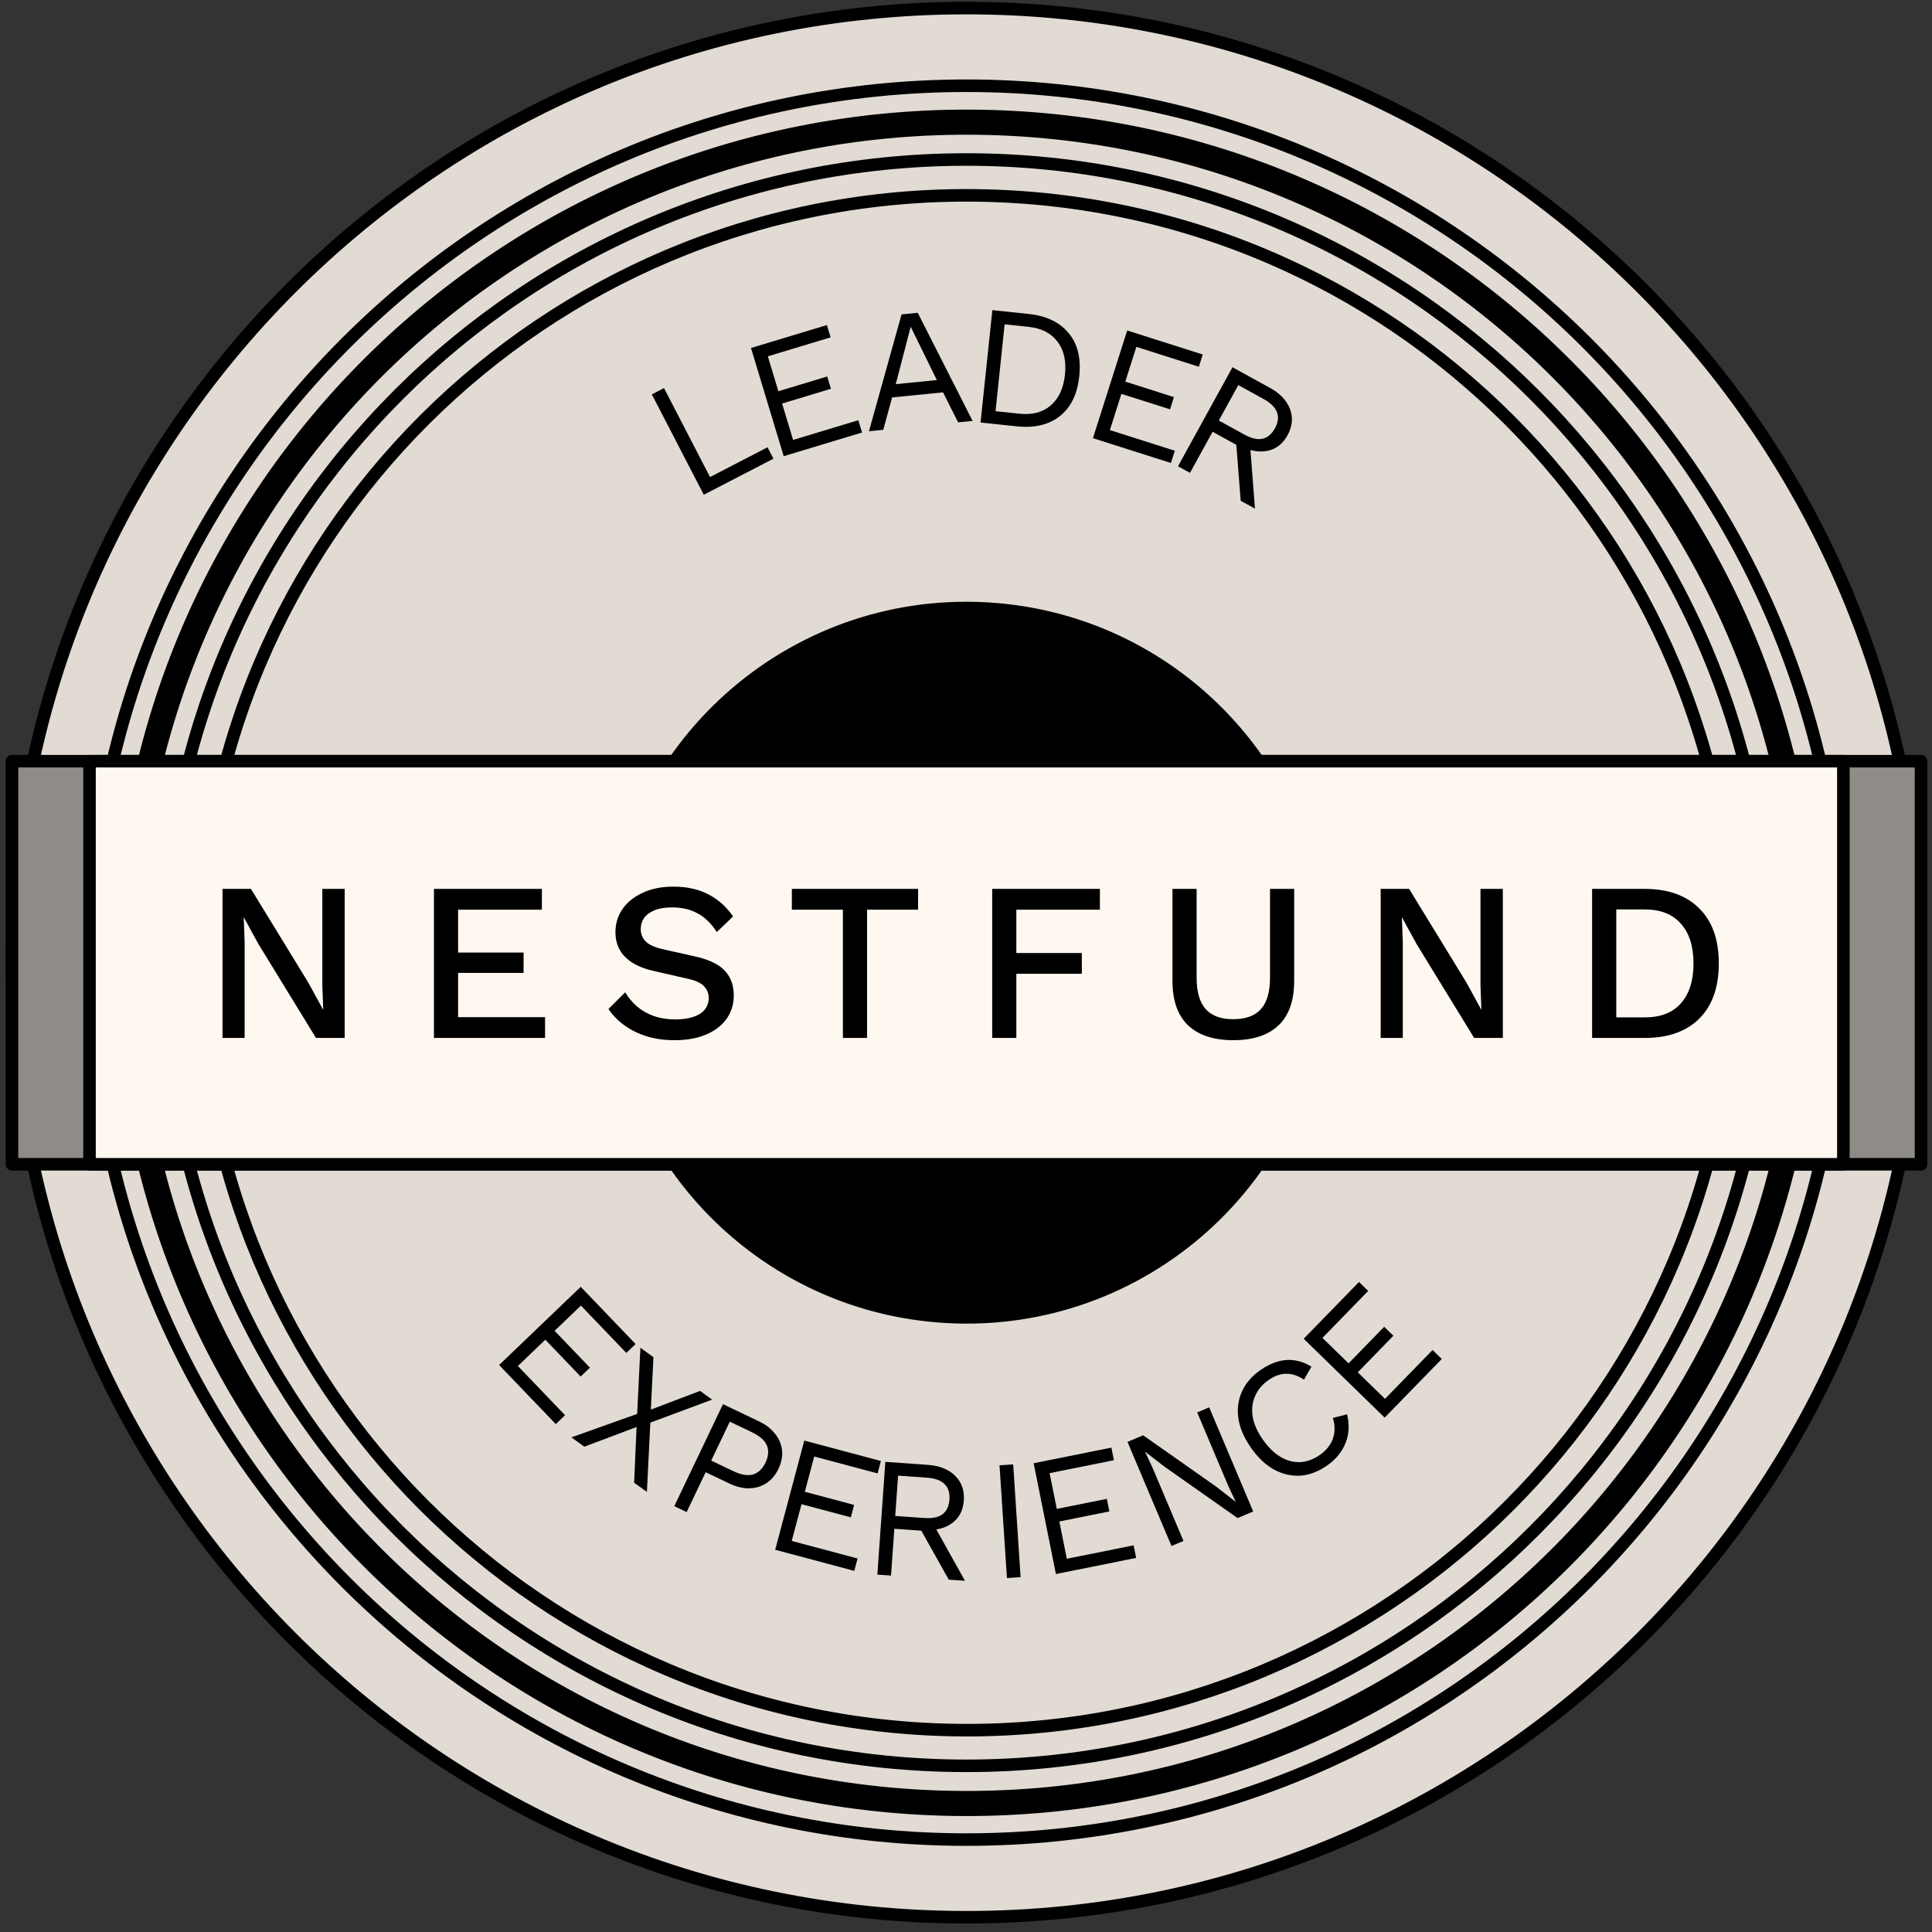
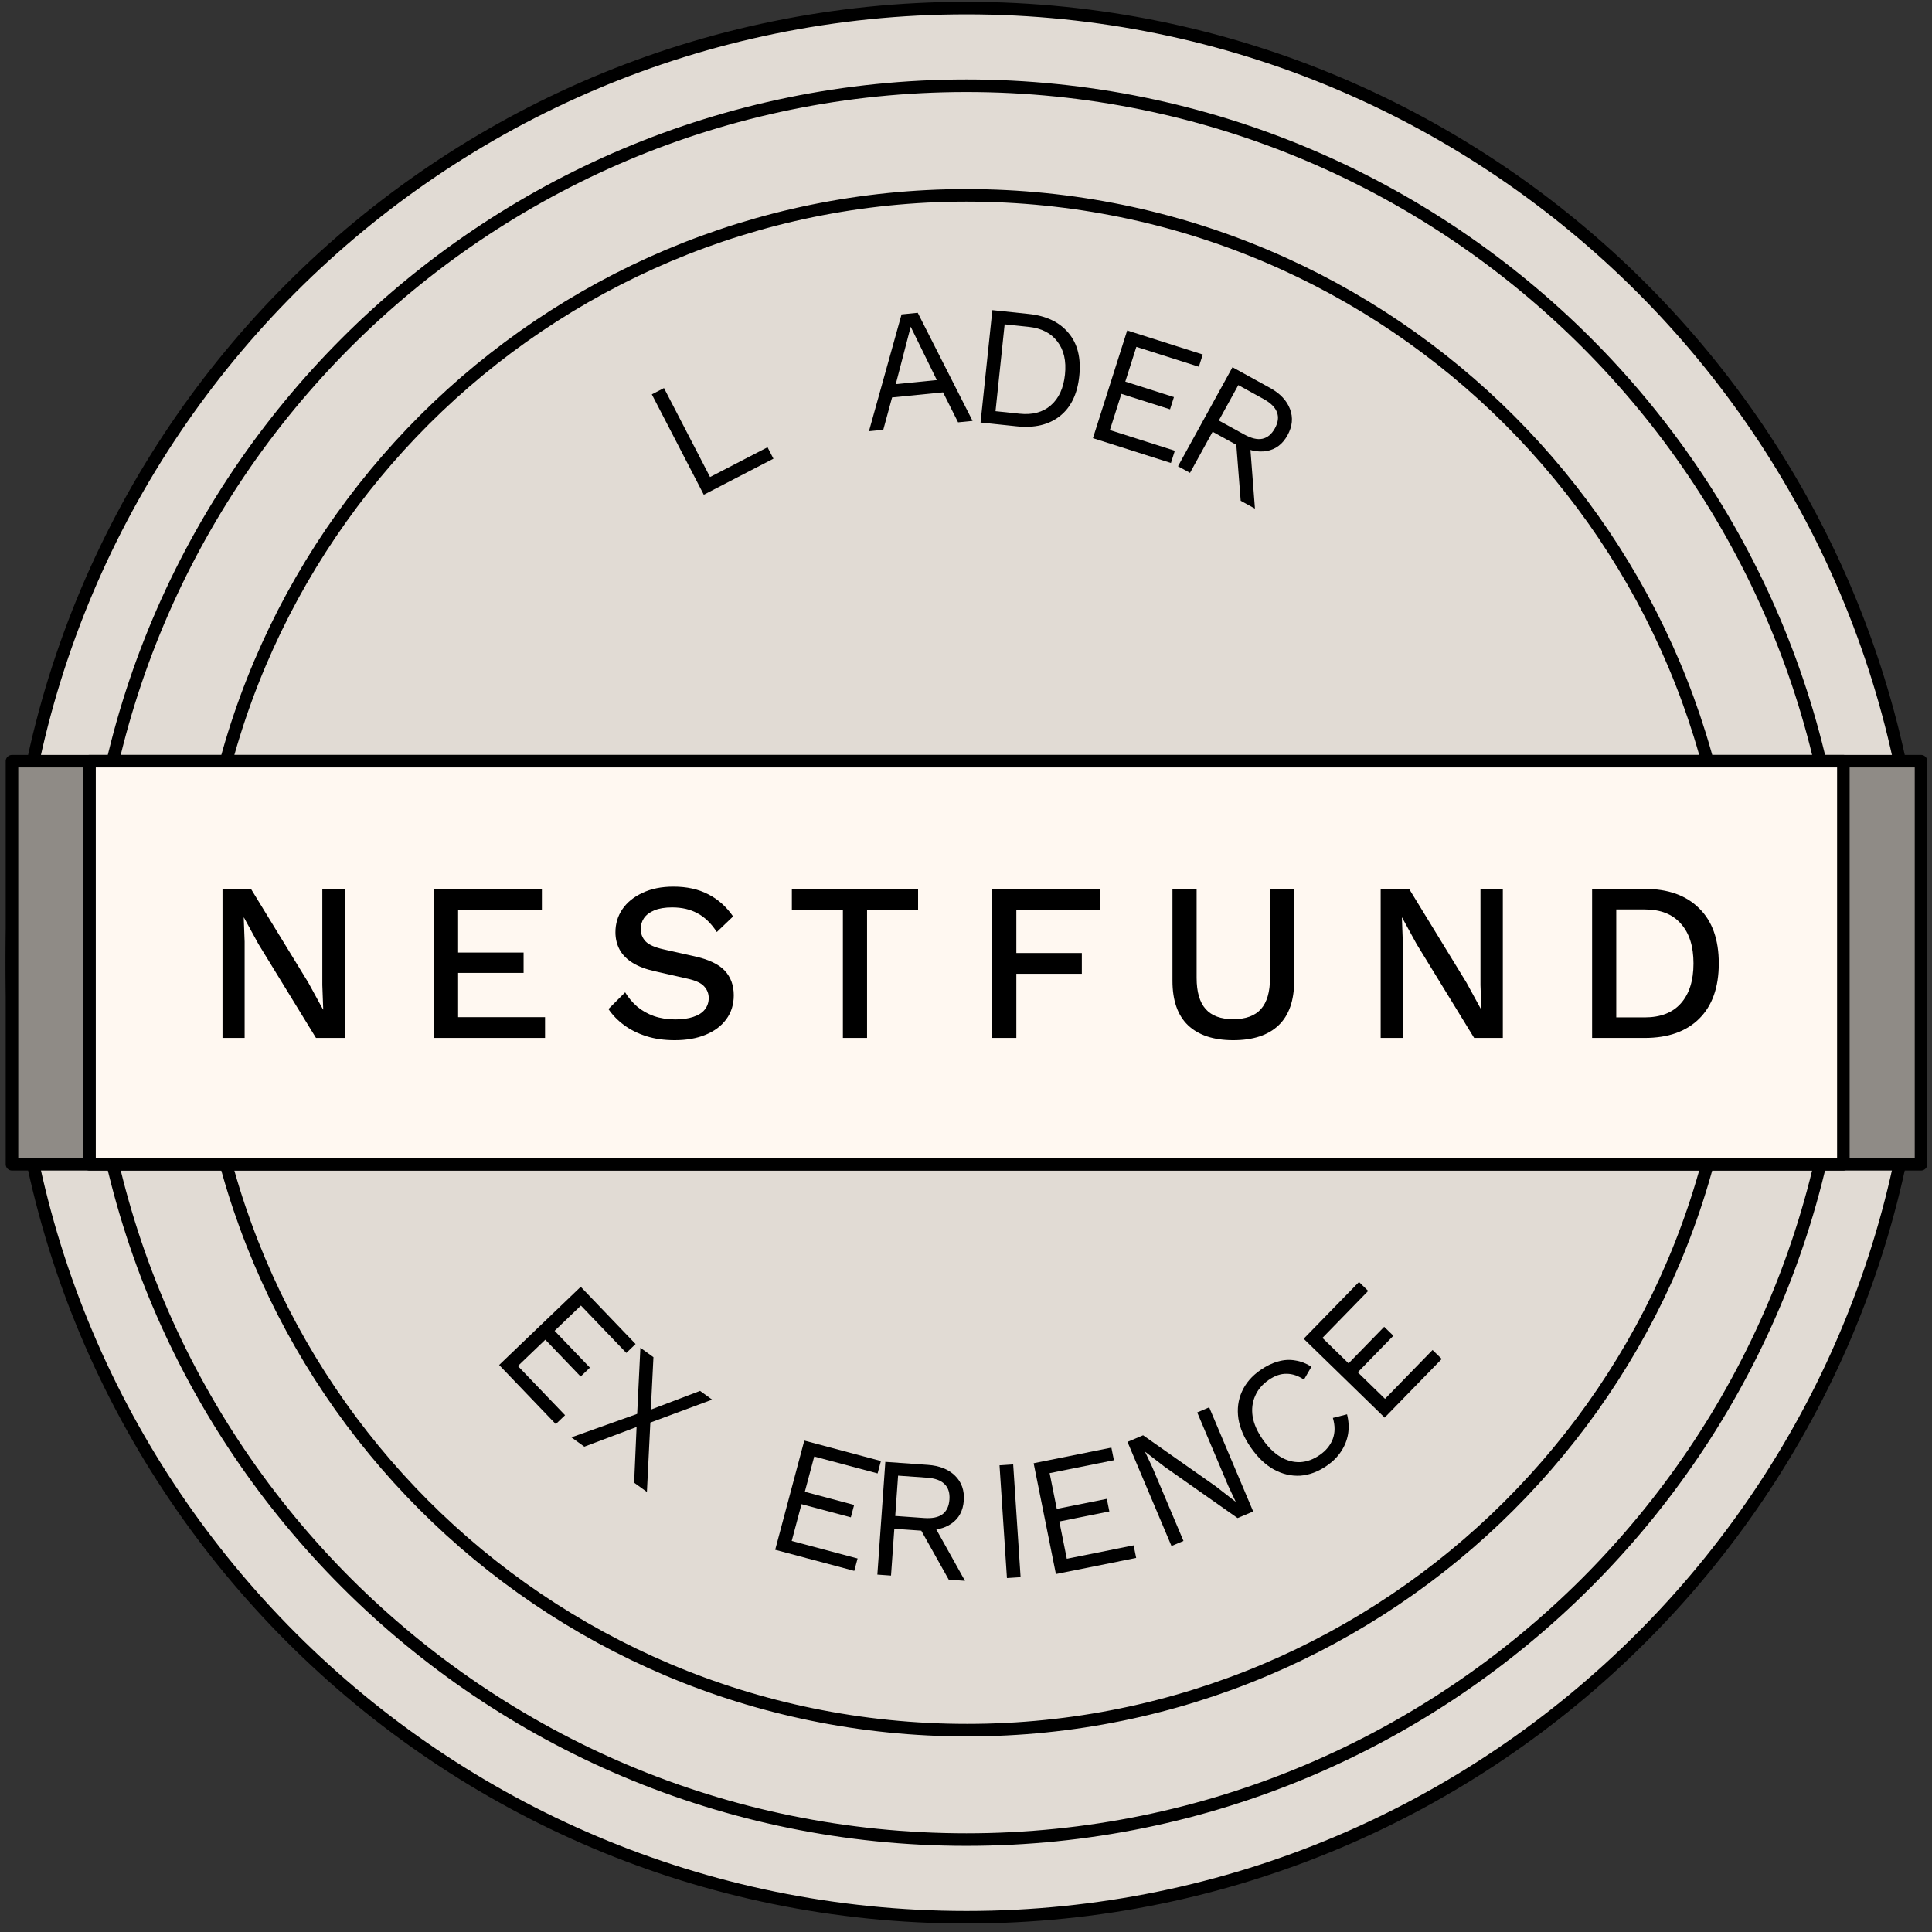
<svg xmlns="http://www.w3.org/2000/svg" width="154" height="154" viewBox="0 0 154 154" fill="none">
  <rect x="0" y="0" width="154" height="154" fill="#333333" stroke="none" />
  <path d="M77.035 152.824C119.058 152.824 153.125 118.758 153.125 76.734C153.125 34.711 119.058 0.644 77.035 0.644C35.011 0.644 0.945 34.711 0.945 76.734C0.945 118.758 35.011 152.824 77.035 152.824Z" fill="#E1DBD4" stroke="black" stroke-miterlimit="10" />
-   <path d="M105.267 78.279C106.12 62.689 94.173 49.36 78.583 48.508C62.993 47.655 49.664 59.602 48.812 75.192C47.959 90.782 59.906 104.111 75.496 104.963C91.086 105.816 104.415 93.869 105.267 78.279Z" fill="black" stroke="black" stroke-miterlimit="10" />
  <path d="M77.035 146.634C115.639 146.634 146.935 115.339 146.935 76.734C146.935 38.13 115.639 6.834 77.035 6.834C38.43 6.834 7.135 38.13 7.135 76.734C7.135 115.339 38.43 146.634 77.035 146.634Z" stroke="black" stroke-miterlimit="10" />
-   <path d="M77.035 140.754C112.392 140.754 141.055 112.091 141.055 76.734C141.055 41.377 112.392 12.714 77.035 12.714C41.677 12.714 13.015 41.377 13.015 76.734C13.015 112.091 41.677 140.754 77.035 140.754Z" stroke="black" stroke-miterlimit="10" />
  <path d="M138.213 78.279C139.062 44.506 112.372 16.44 78.599 15.591C44.827 14.742 16.76 41.432 15.911 75.204C15.062 108.977 41.752 137.043 75.525 137.892C109.297 138.741 137.364 112.051 138.213 78.279Z" stroke="black" stroke-miterlimit="10" />
-   <path d="M144.067 76.993C144.203 39.985 114.312 9.874 77.303 9.738C40.295 9.602 10.184 39.494 10.048 76.502C9.913 113.51 39.804 143.621 76.812 143.757C113.821 143.893 143.932 114.002 144.067 76.993Z" stroke="black" stroke-width="2" stroke-miterlimit="10" stroke-linecap="round" />
  <path d="M56.598 38.025L61.18 35.652L61.651 36.562L56.099 39.436L51.957 31.435L52.927 30.933L56.598 38.025Z" fill="black" />
-   <path d="M62.469 36.363L59.862 27.739L65.912 25.91L66.208 26.89L61.204 28.403L62.045 31.186L65.939 30.009L66.235 30.989L62.341 32.166L63.218 35.067L68.418 33.495L68.715 34.475L62.469 36.363Z" fill="black" />
  <path d="M77.524 33.55L76.369 33.665L75.171 31.274L71.109 31.679L70.406 34.26L69.265 34.373L71.863 25.061L73.153 24.932L77.524 33.55ZM71.402 30.621L74.675 30.295L72.592 26.044L71.402 30.621Z" fill="black" />
  <path d="M81.993 25.025C83.396 25.172 84.454 25.677 85.169 26.539C85.894 27.393 86.18 28.539 86.029 29.978C85.878 31.417 85.359 32.483 84.471 33.177C83.594 33.863 82.454 34.132 81.051 33.984L78.16 33.68L79.101 24.721L81.993 25.025ZM81.267 32.977C82.29 33.085 83.118 32.866 83.752 32.319C84.396 31.765 84.775 30.944 84.889 29.858C85.003 28.772 84.802 27.896 84.287 27.228C83.781 26.553 83.017 26.162 81.995 26.054L80.08 25.853L79.353 32.776L81.267 32.977Z" fill="black" />
  <path d="M87.118 34.927L89.849 26.342L95.872 28.258L95.561 29.233L90.579 27.648L89.698 30.419L93.574 31.652L93.264 32.628L89.387 31.395L88.469 34.282L93.646 35.929L93.335 36.905L87.118 34.927Z" fill="black" />
  <path d="M101.232 30.919C102.037 31.362 102.568 31.925 102.827 32.607C103.085 33.289 103.018 33.985 102.628 34.695C102.237 35.404 101.685 35.822 100.972 35.949C100.27 36.072 99.517 35.912 98.712 35.468L98.595 35.482L96.658 34.416L94.855 37.692L93.898 37.166L98.242 29.273L101.232 30.919ZM99.173 34.631C99.739 34.943 100.221 35.058 100.619 34.976C101.03 34.89 101.365 34.612 101.623 34.142C101.882 33.671 101.936 33.244 101.784 32.859C101.645 32.471 101.292 32.121 100.726 31.809L98.705 30.697L97.152 33.519L99.173 34.631ZM99.617 35.126L100.032 40.542L98.896 39.917L98.527 35.211L99.617 35.126Z" fill="black" />
  <path d="M39.786 108.805L46.29 102.571L50.663 107.133L49.924 107.842L46.306 104.068L44.208 106.08L47.023 109.016L46.283 109.724L43.468 106.788L41.281 108.885L45.041 112.807L44.301 113.515L39.786 108.805Z" fill="black" />
  <path d="M51.565 118.922L50.547 118.187L50.742 113.746L46.576 115.316L45.547 114.572L50.789 112.702L51.046 107.431L52.086 108.182L51.878 112.361L55.803 110.869L56.765 111.565L51.839 113.394L51.565 118.922Z" fill="black" />
-   <path d="M60.499 113.297C61.049 113.56 61.476 113.89 61.781 114.287C62.097 114.68 62.282 115.116 62.336 115.596C62.389 116.075 62.294 116.569 62.051 117.078C61.808 117.588 61.483 117.972 61.077 118.232C60.671 118.492 60.213 118.626 59.705 118.635C59.208 118.64 58.685 118.512 58.135 118.249L56.25 117.349L54.733 120.527L53.747 120.057L57.629 111.927L60.499 113.297ZM58.428 117.254C59.068 117.56 59.599 117.652 60.02 117.531C60.445 117.401 60.777 117.085 61.017 116.584C61.26 116.075 61.296 115.619 61.126 115.215C60.956 114.811 60.55 114.456 59.91 114.15L58.173 113.321L56.691 116.425L58.428 117.254Z" fill="black" />
  <path d="M61.79 123.534L64.111 114.829L70.217 116.457L69.954 117.447L64.902 116.1L64.153 118.909L68.083 119.957L67.82 120.946L63.889 119.898L63.108 122.826L68.358 124.226L68.094 125.215L61.79 123.534Z" fill="black" />
  <path d="M73.974 116.766C74.891 116.831 75.609 117.119 76.13 117.631C76.65 118.142 76.882 118.801 76.824 119.609C76.767 120.417 76.441 121.028 75.846 121.442C75.261 121.848 74.51 122.018 73.593 121.953L73.493 122.014L71.287 121.858L71.023 125.589L69.934 125.512L70.57 116.525L73.974 116.766ZM73.66 121C74.305 121.046 74.791 120.948 75.118 120.706C75.455 120.457 75.643 120.064 75.68 119.528C75.718 118.993 75.588 118.582 75.289 118.296C74.999 118.002 74.532 117.832 73.888 117.787L71.587 117.624L71.359 120.837L73.66 121ZM74.271 121.262L76.919 126.006L75.625 125.915L73.317 121.797L74.271 121.262Z" fill="black" />
  <path d="M80.761 116.726L81.352 125.716L80.263 125.787L79.672 116.798L80.761 116.726Z" fill="black" />
  <path d="M84.167 125.467L82.392 116.635L88.588 115.39L88.79 116.394L83.665 117.424L84.237 120.274L88.225 119.473L88.427 120.477L84.439 121.278L85.036 124.249L90.362 123.179L90.564 124.182L84.167 125.467Z" fill="black" />
  <path d="M96.385 112.181L99.892 120.479L98.647 121.005L92.829 116.914L91.29 115.727L91.277 115.733L91.859 116.969L94.335 122.828L93.379 123.232L89.872 114.933L91.117 114.407L96.913 118.478L98.48 119.698L98.493 119.692L97.906 118.444L95.43 112.585L96.385 112.181Z" fill="black" />
  <path d="M107.373 112.736C107.507 113.264 107.535 113.782 107.457 114.291C107.373 114.792 107.188 115.259 106.901 115.691C106.621 116.118 106.25 116.493 105.787 116.815C105.084 117.303 104.369 117.574 103.641 117.626C102.914 117.665 102.212 117.5 101.533 117.129C100.862 116.754 100.253 116.173 99.708 115.389C99.163 114.604 98.831 113.832 98.712 113.072C98.601 112.307 98.694 111.594 98.989 110.935C99.286 110.263 99.778 109.688 100.466 109.21C100.944 108.877 101.416 108.648 101.884 108.523C102.345 108.39 102.798 108.364 103.241 108.443C103.687 108.51 104.118 108.676 104.535 108.941L103.938 109.971C103.477 109.659 103.015 109.504 102.55 109.506C102.088 109.495 101.61 109.661 101.117 110.003C100.617 110.351 100.259 110.777 100.044 111.282C99.824 111.778 99.759 112.322 99.849 112.914C99.946 113.5 100.213 114.107 100.649 114.734C101.081 115.355 101.553 115.819 102.066 116.127C102.575 116.427 103.099 116.567 103.638 116.547C104.173 116.518 104.694 116.328 105.202 115.974C105.696 115.632 106.039 115.21 106.234 114.709C106.424 114.2 106.426 113.638 106.243 113.023L107.373 112.736Z" fill="black" />
  <path d="M110.371 112.999L103.917 106.713L108.326 102.186L109.059 102.9L105.412 106.645L107.495 108.674L110.333 105.76L111.066 106.474L108.228 109.388L110.399 111.502L114.189 107.61L114.923 108.324L110.371 112.999Z" fill="black" />
  <path d="M153.125 60.674H0.955V92.804H153.125V60.674Z" fill="#8F8B86" stroke="black" stroke-linecap="round" stroke-linejoin="round" />
  <path d="M146.935 60.674H7.135V92.804H146.935V60.674Z" fill="#FFF8F1" stroke="black" stroke-linecap="round" stroke-linejoin="round" />
  <path d="M27.474 70.854V82.734H25.188L20.598 75.246L19.446 73.14H19.428L19.5 75.066V82.734H17.736V70.854H20.004L24.576 78.324L25.746 80.466H25.764L25.692 78.522V70.854H27.474ZM34.59 82.734V70.854H43.194V72.51H36.516V75.93H41.736V77.55H36.516V81.078H43.446V82.734H34.59ZM53.684 70.674C54.752 70.674 55.675 70.878 56.456 71.286C57.236 71.682 57.895 72.27 58.435 73.05L57.139 74.292C56.684 73.596 56.167 73.098 55.592 72.798C55.028 72.486 54.355 72.33 53.575 72.33C52.999 72.33 52.526 72.408 52.154 72.564C51.782 72.72 51.505 72.93 51.325 73.194C51.157 73.446 51.074 73.734 51.074 74.058C51.074 74.43 51.2 74.754 51.452 75.03C51.715 75.306 52.202 75.522 52.91 75.678L55.322 76.218C56.474 76.47 57.289 76.854 57.77 77.37C58.249 77.886 58.489 78.54 58.489 79.332C58.489 80.064 58.291 80.7 57.895 81.24C57.499 81.78 56.947 82.194 56.239 82.482C55.544 82.77 54.721 82.914 53.773 82.914C52.934 82.914 52.178 82.806 51.505 82.59C50.834 82.374 50.245 82.08 49.742 81.708C49.237 81.336 48.824 80.91 48.499 80.43L49.831 79.098C50.084 79.518 50.401 79.896 50.785 80.232C51.169 80.556 51.614 80.808 52.117 80.988C52.633 81.168 53.203 81.258 53.828 81.258C54.38 81.258 54.853 81.192 55.249 81.06C55.657 80.928 55.964 80.736 56.167 80.484C56.383 80.22 56.492 79.908 56.492 79.548C56.492 79.2 56.371 78.894 56.132 78.63C55.904 78.366 55.471 78.162 54.836 78.018L52.225 77.424C51.505 77.268 50.911 77.046 50.444 76.758C49.975 76.47 49.627 76.122 49.4 75.714C49.172 75.294 49.057 74.826 49.057 74.31C49.057 73.638 49.237 73.032 49.597 72.492C49.969 71.94 50.504 71.502 51.2 71.178C51.895 70.842 52.724 70.674 53.684 70.674ZM73.181 70.854V72.51H69.113V82.734H67.187V72.51H63.119V70.854H73.181ZM87.673 72.51H81.013V75.966H86.233V77.622H81.013V82.734H79.087V70.854H87.673V72.51ZM103.159 70.854V78.18C103.159 79.752 102.745 80.934 101.917 81.726C101.089 82.518 99.883 82.914 98.299 82.914C96.739 82.914 95.539 82.518 94.699 81.726C93.871 80.934 93.457 79.752 93.457 78.18V70.854H95.383V77.946C95.383 79.062 95.623 79.89 96.103 80.43C96.583 80.97 97.315 81.24 98.299 81.24C99.295 81.24 100.033 80.97 100.513 80.43C100.993 79.89 101.233 79.062 101.233 77.946V70.854H103.159ZM119.791 70.854V82.734H117.505L112.915 75.246L111.763 73.14H111.745L111.817 75.066V82.734H110.053V70.854H112.321L116.893 78.324L118.063 80.466H118.081L118.009 78.522V70.854H119.791ZM131.101 70.854C132.961 70.854 134.407 71.37 135.439 72.402C136.483 73.422 137.005 74.886 137.005 76.794C137.005 78.702 136.483 80.172 135.439 81.204C134.407 82.224 132.961 82.734 131.101 82.734H126.907V70.854H131.101ZM131.101 81.096C132.361 81.096 133.321 80.724 133.981 79.98C134.653 79.224 134.989 78.162 134.989 76.794C134.989 75.426 134.653 74.37 133.981 73.626C133.321 72.87 132.361 72.492 131.101 72.492H128.833V81.096H131.101Z" fill="black" />
</svg>